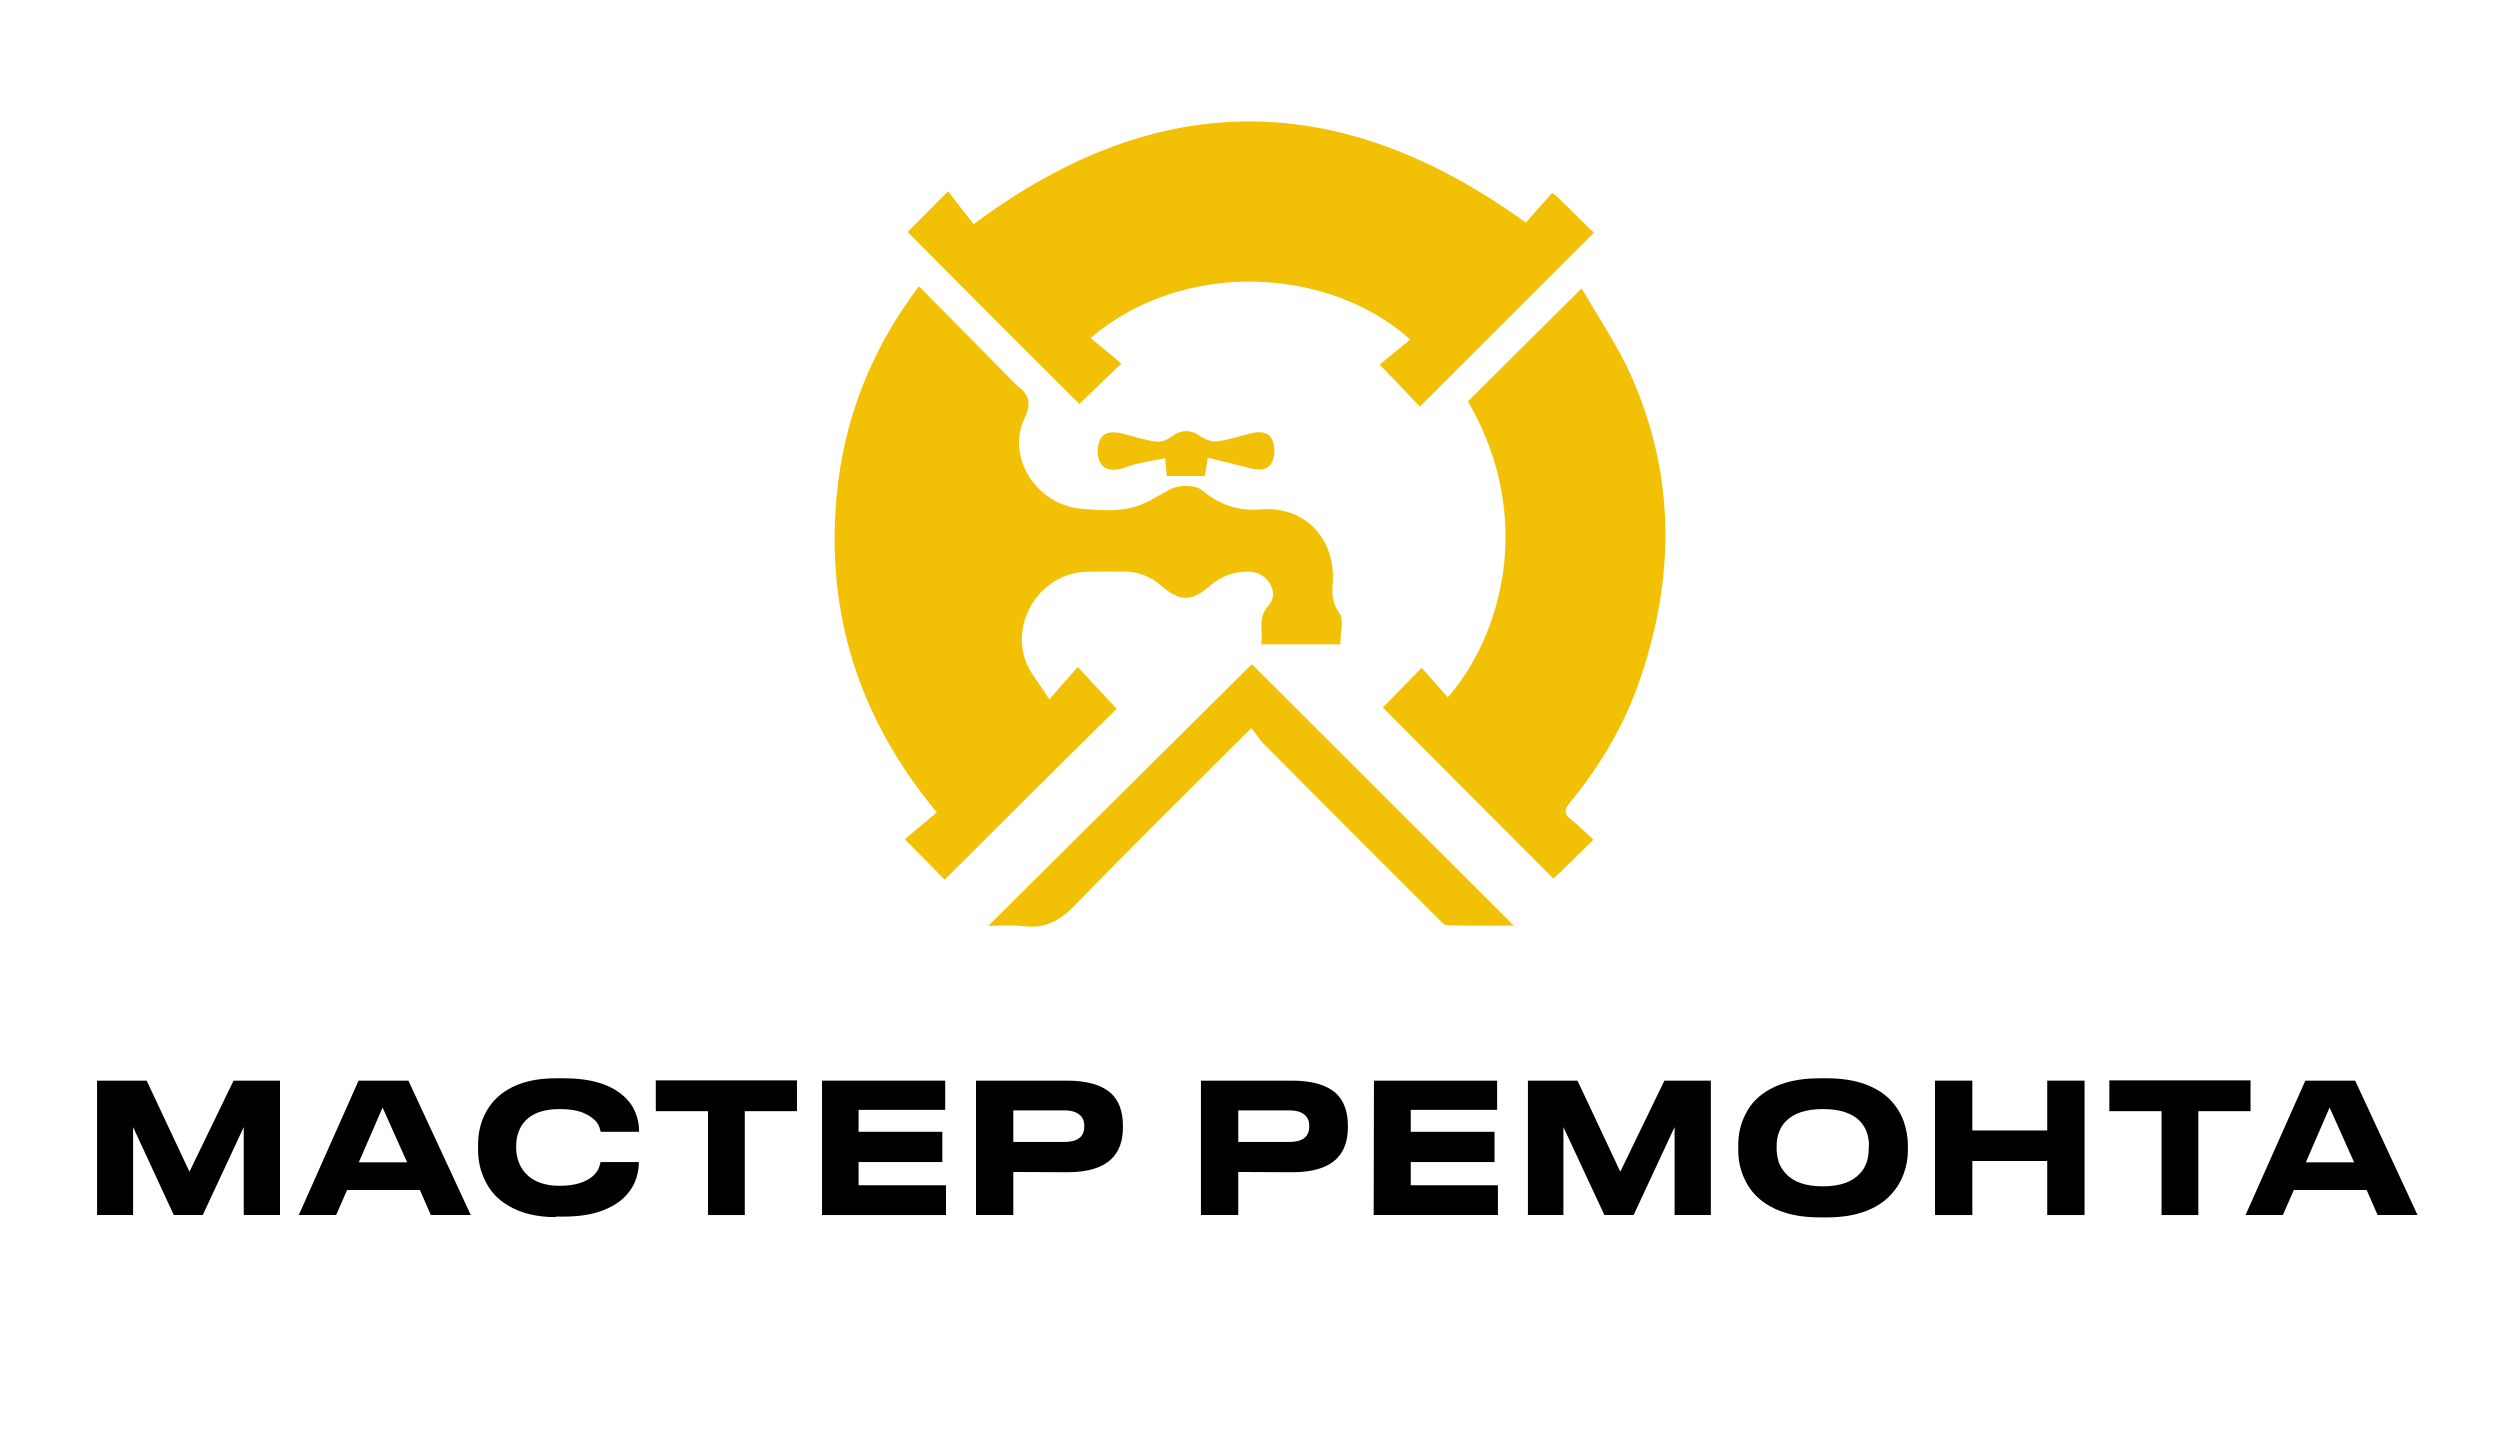
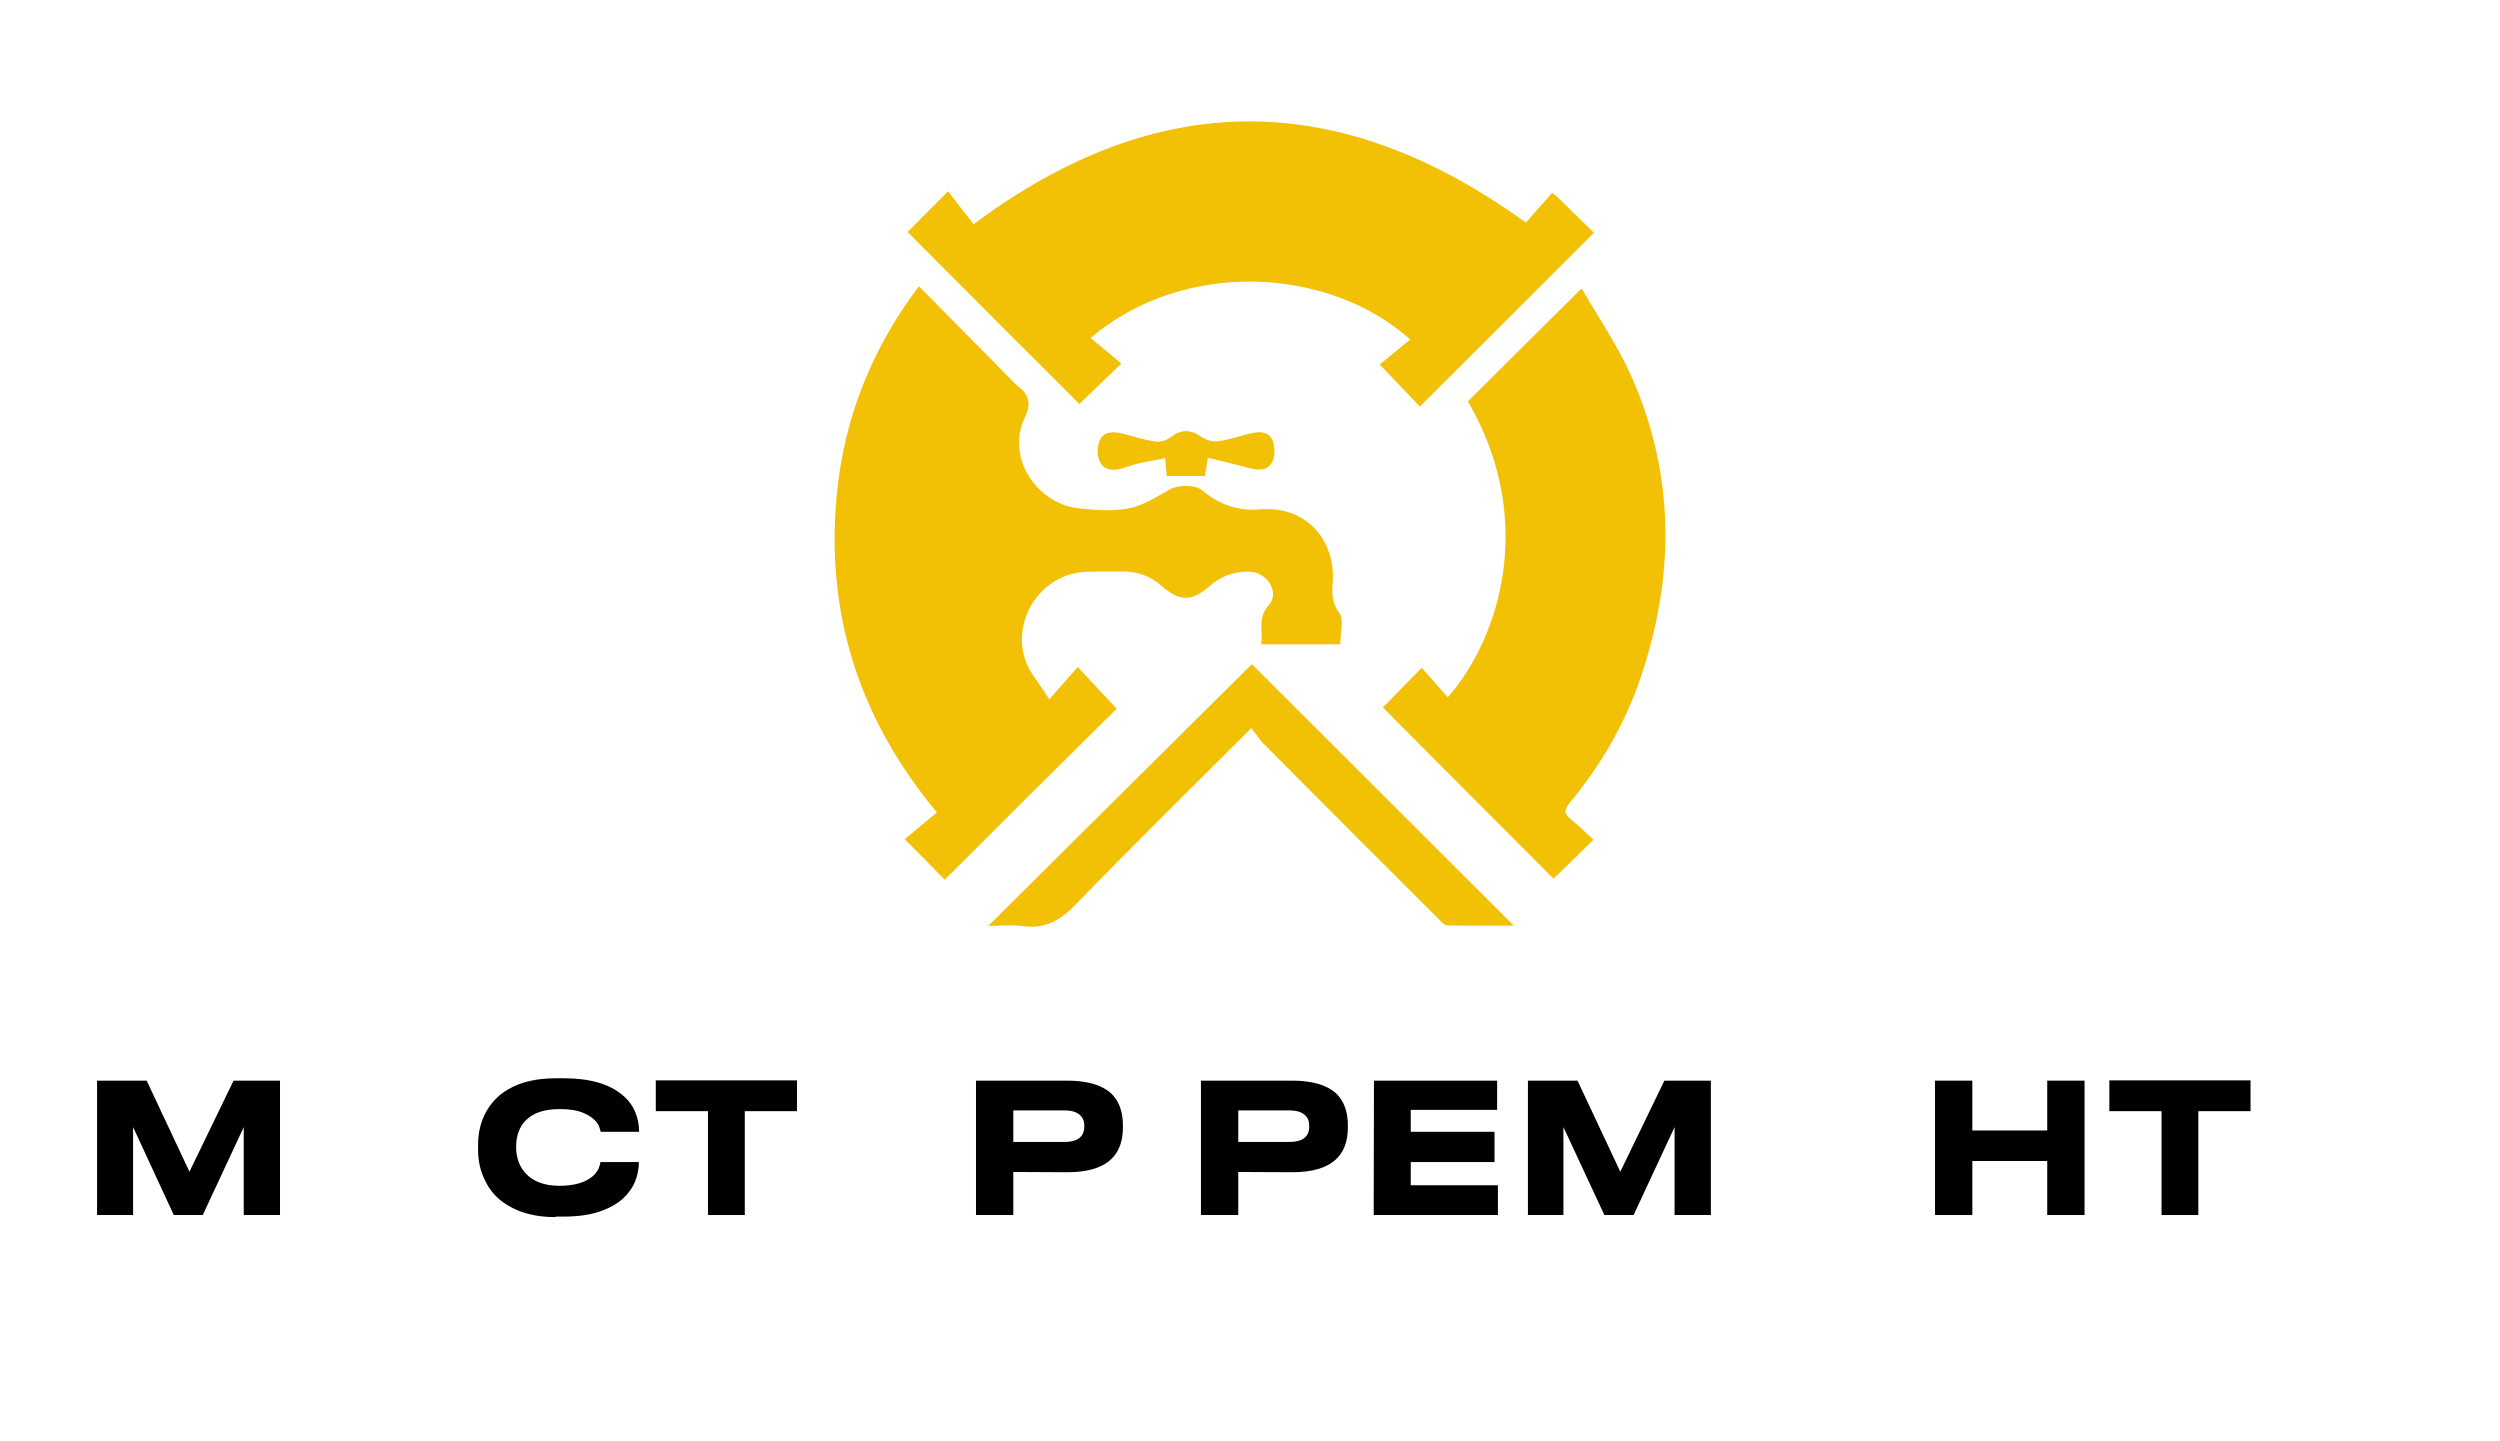
<svg xmlns="http://www.w3.org/2000/svg" version="1.1" id="Layer_1" x="0px" y="0px" viewBox="0 0 958 552" style="enable-background:new 0 0 958 552;" xml:space="preserve">
  <style type="text/css"> .st0{fill:none;} .st1{fill:#F2C105;} </style>
  <g>
    <path d="M37.2,465.6v-51.5h19L72.6,449l16.9-34.9h17.8v51.5H93.4v-33.7l-15.7,33.7H66.6L51,431.9v33.7H37.2z" />
-     <path d="M165.1,465.6l-4.2-9.6H133l-4.2,9.6h-14.3l22.9-51.5h19.1l23.9,51.5H165.1z M156,445.4l-9.4-21l-9.1,21H156z" />
    <path d="M212.9,466.4c-7.3,0-13.3-1.5-18.1-4.4c-4.2-2.4-7.2-5.8-9.1-10c-1.7-3.5-2.5-7.3-2.5-11.3v-2.1c0-4.1,0.8-7.9,2.5-11.4 c2-4.2,5.1-7.5,9.1-9.8c4.8-2.8,10.9-4.2,18.1-4.2h3.2c10,0,17.5,2.2,22.5,6.5c2.2,1.8,3.8,4,4.8,6.4s1.5,4.9,1.5,7.5v0.1h-14.7 c-0.1-0.4-0.3-1.1-0.6-2c-0.4-1.1-1.2-2.1-2.4-3.1s-2.7-1.8-4.6-2.5c-1.9-0.7-4.7-1.1-8.2-1.1c-5.9,0-10.2,1.5-13,4.4 c-1.2,1.2-2.1,2.7-2.7,4.4c-0.6,1.7-0.9,3.4-0.9,5.2v1c0,1.7,0.3,3.4,0.9,5.1c0.6,1.7,1.5,3.2,2.7,4.5c2.9,3.2,7.3,4.8,13,4.8 c5.8,0,10.1-1.3,13-3.9c0.9-0.9,1.6-1.8,2-2.8c0.4-0.9,0.6-1.7,0.7-2.4h14.7v0.2c0,2.5-0.5,5-1.5,7.4s-2.6,4.6-4.7,6.5 c-2.4,2.1-5.5,3.8-9.2,5c-3.8,1.2-8.2,1.8-13.4,1.8h-3.1V466.4z" />
    <path d="M271.3,465.6v-39.8h-20V414h54.1v11.8h-20v39.8H271.3z" />
-     <path d="M315,414.1h47.2v11.2H329v8.4h32.1v11.6H329v8.9h33.5v11.4H315V414.1z" />
    <path d="M388.3,449.1v16.5H374v-51.5h34.9c7.6,0,13.2,1.6,16.8,4.8c3,2.8,4.6,6.9,4.6,12.3v0.8c0,5.4-1.5,9.4-4.6,12.3 c-3.6,3.3-9.1,4.9-16.7,4.9L388.3,449.1L388.3,449.1z M388.3,437.6h19.6c5,0,7.6-2,7.6-5.9v-0.3c0-1.8-0.6-3.3-1.9-4.3 c-1.2-1-3.1-1.6-5.7-1.6h-19.6V437.6z" />
    <path d="M474.5,449.1v16.5h-14.3v-51.5h34.9c7.6,0,13.2,1.6,16.8,4.8c3,2.8,4.6,6.9,4.6,12.3v0.8c0,5.4-1.5,9.4-4.6,12.3 c-3.6,3.3-9.1,4.9-16.7,4.9L474.5,449.1L474.5,449.1z M474.5,437.6h19.6c5,0,7.6-2,7.6-5.9v-0.3c0-1.8-0.6-3.3-1.9-4.3 c-1.2-1-3.1-1.6-5.7-1.6h-19.6V437.6z" />
    <path d="M526.5,414.1h47.2v11.2h-33.1v8.4h32.1v11.6h-32.1v8.9H574v11.4h-47.6L526.5,414.1L526.5,414.1z" />
    <path d="M585.5,465.6v-51.5h19l16.4,34.9l16.9-34.9h17.8v51.5h-13.9v-33.7L626,465.6h-11.2l-15.7-33.7v33.7H585.5z" />
-     <path d="M700.1,413.2c5.7,0,10.6,0.8,14.7,2.3c4.1,1.5,7.3,3.6,9.8,6.2c2.2,2.4,3.8,5,4.9,8c1,3,1.6,6,1.6,9v2.1c0,3-0.5,6-1.6,9 s-2.7,5.6-4.9,8c-2.5,2.7-5.8,4.9-9.9,6.4c-4.1,1.5-8.9,2.3-14.6,2.3h-3c-7.4,0-13.7-1.4-18.7-4.2c-4.4-2.4-7.6-5.8-9.6-9.9 c-1.8-3.6-2.7-7.4-2.7-11.6v-2.1c0-4.2,0.9-8,2.7-11.6c2-4.2,5.2-7.4,9.6-9.8c5-2.7,11.2-4.1,18.7-4.1L700.1,413.2L700.1,413.2z M716.2,439.2c0-3.9-1.1-7-3.4-9.5c-2.9-3.1-7.7-4.7-14.3-4.7c-6.5,0-11.2,1.6-14.2,4.7c-2.3,2.4-3.5,5.6-3.5,9.5v1 c0,1.7,0.3,3.4,0.8,5.1c0.6,1.7,1.5,3.1,2.7,4.4c3,3.3,7.8,4.9,14.1,4.9c6.6,0,11.3-1.6,14.3-4.9c2.3-2.4,3.4-5.6,3.4-9.5v-1H716.2 z" />
    <path d="M784.5,465.6v-20.7h-28.7v20.7h-14.3v-51.5h14.3v19.1h28.7v-19.1h14.3v51.5H784.5z" />
    <path d="M828.3,465.6v-39.8h-20V414h54.1v11.8h-20v39.8H828.3z" />
-     <path d="M911.1,465.6l-4.2-9.6H879l-4.2,9.6h-14.3l22.9-51.5h19.1l23.9,51.5H911.1z M902.1,445.4l-9.4-21l-9.1,21H902.1z" />
  </g>
-   <polygon class="st0" points="896.3,278.1 893.8,278.1 893.8,278.1 " />
  <g>
    <g>
      <path class="st1" d="M402.1,268c4.1-4.7,7.4-8.5,10.9-12.4c5.4,5.8,10.2,11,14.9,16C406.2,293,384.1,315,362,337.1 c-4.4-4.5-9.4-9.6-15.3-15.5c3.9-3.3,8-6.7,12.3-10.3c-29.7-35.7-42.6-75.9-38.4-121.2c2.7-29.4,13.2-56.1,31.5-80.4 c12.1,12.2,23.9,24.1,35.7,36.1c0.6,0.6,1.1,1.3,1.8,1.8c4.4,3.4,6,6.4,3,12.7c-7.1,14.9,4.6,33.1,21.5,34.6 c6.3,0.6,12.8,1.1,18.9-0.2c5.4-1.1,10.4-4.5,15.4-7.2c3.1-1.7,9.5-1.9,12.3,0.4c6.4,5.4,13.6,8,22.1,7.3c18-1.5,29,12,27.9,28 c-0.3,3.9-0.4,7.7,2.5,11.7c1.9,2.5,0.4,7.6,0.4,12c-9.9,0-19.8,0-30.3,0c0.8-5.2-1.6-10,2.9-15c4.3-4.8-0.5-12.5-7.1-12.8 c-6-0.3-11.1,1.6-15.6,5.5c-6.9,6-11.4,6-18.4-0.1c-4.4-3.8-9.3-5.6-15.1-5.5c-4.5,0.1-9-0.1-13.5,0.1 c-18.5,0.5-30.6,20.7-22.2,37.1C396.4,259.8,399.1,263.2,402.1,268z" />
    </g>
    <g>
      <path class="st1" d="M347.8,88.9c4.5-4.5,9.4-9.5,15.5-15.6c3.4,4.4,6.7,8.7,9.8,12.6c71.1-53,140.8-51.8,211.6-0.6 c3-3.4,6.5-7.4,10.1-11.4c1.1,0.9,1.7,1.2,2.1,1.7c4.6,4.5,9.3,9.1,13.9,13.6c-22.4,22.4-44.5,44.5-66.7,66.6 c-4.8-5-9.7-10.2-15.4-16.1c3.7-3,7.6-6.3,11.7-9.6c-30.7-27.6-86.3-31.3-122.5-0.6c4,3.3,7.9,6.6,11.8,9.8 c-6.2,5.9-11.2,10.9-16.1,15.5C392.1,133.4,370.1,111.3,347.8,88.9z" />
    </g>
    <g>
      <path class="st1" d="M562.5,153.8c14.3-14.2,28.5-28.4,43.6-43.3c6.3,11,13.7,21.8,18.9,33.4c17.1,38.3,16.9,77.5,3.3,116.9 c-6,17.3-15.2,32.9-26.9,47c-2.1,2.6-2,4.1,0.5,6.1c3.1,2.5,5.9,5.3,8.7,7.9c-5.4,5.3-10.5,10.3-15.3,14.9 c-21.6-21.6-43.6-43.7-65.4-65.6c4.4-4.5,9.4-9.6,14.9-15.2c3.2,3.6,6.6,7.5,10,11.3C574.7,244.6,588.9,199.1,562.5,153.8z" />
    </g>
    <g>
      <path class="st1" d="M479.5,279c-23.3,23.3-45.6,45.2-67.4,67.7c-5.8,6-11.5,9.3-19.9,8.2c-4.6-0.6-9.3-0.1-13.5-0.1 c33.7-33.4,67.4-67,101-100.3c32.6,32.5,66.2,66.1,100.4,100.2c-8.7,0-17,0.1-25.4-0.1c-1.3,0-2.7-1.7-3.9-2.9 c-22.3-22.2-44.5-44.5-66.7-66.8C482.5,283.2,481.3,281.2,479.5,279z" />
    </g>
    <g>
      <path class="st1" d="M447.1,182.4c-0.2-2.2-0.4-4-0.6-6.8c-3.6,0.7-6.9,1.2-10.2,2c-1.9,0.4-3.8,1.1-5.7,1.7 c-3.6,1.2-7.5,1.2-9.2-2.5c-1.1-2.3-1-5.9,0.1-8.2c1.6-3.4,5.3-3.3,8.8-2.4c4.2,1.1,8.3,2.4,12.6,3c1.9,0.3,4.4-0.6,5.9-1.8 c3.8-2.9,7.5-2.9,11.4-0.1c1.7,1.2,4.3,2.1,6.4,1.8c4.1-0.5,8.1-1.9,12.1-2.9c3.4-0.9,7.2-1.1,8.8,2.3c1.1,2.3,1.2,6,0.1,8.3 c-1.7,3.7-5.5,3.5-9.2,2.5c-5.1-1.4-10.2-2.6-15.6-3.9c-0.4,2.8-0.7,4.8-1.1,7C457,182.4,452.2,182.4,447.1,182.4z" />
    </g>
  </g>
</svg>